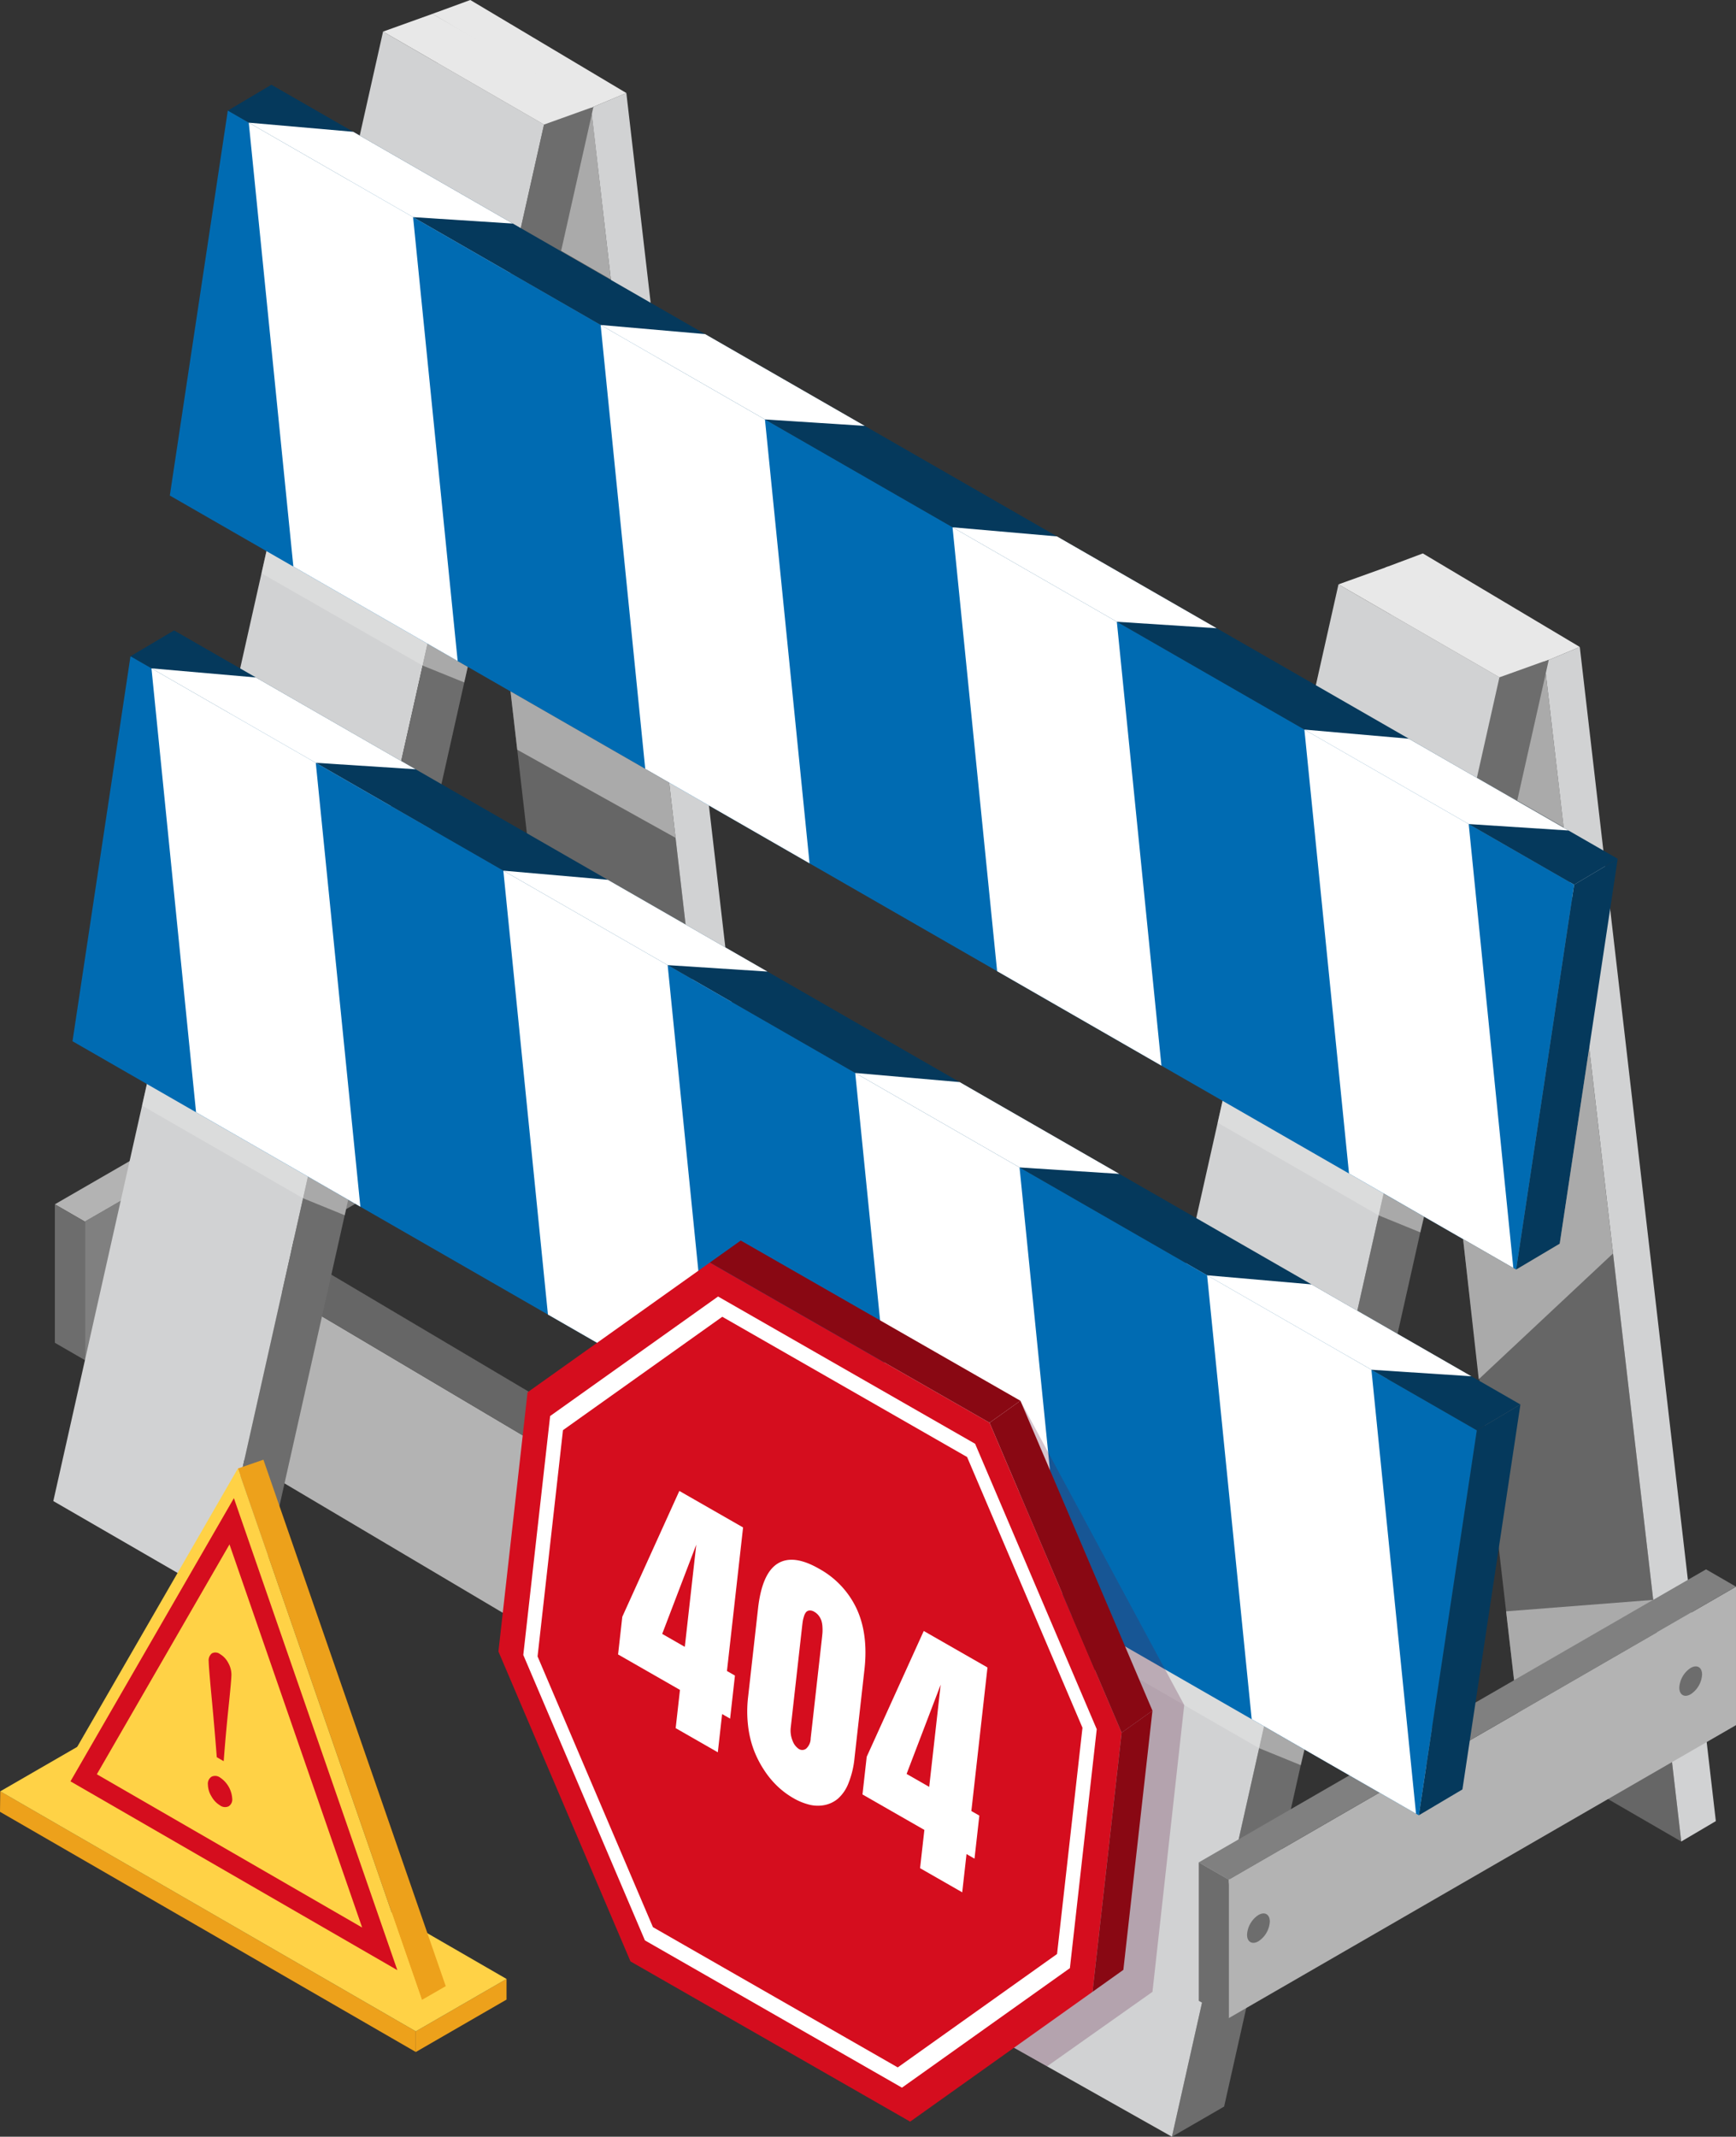
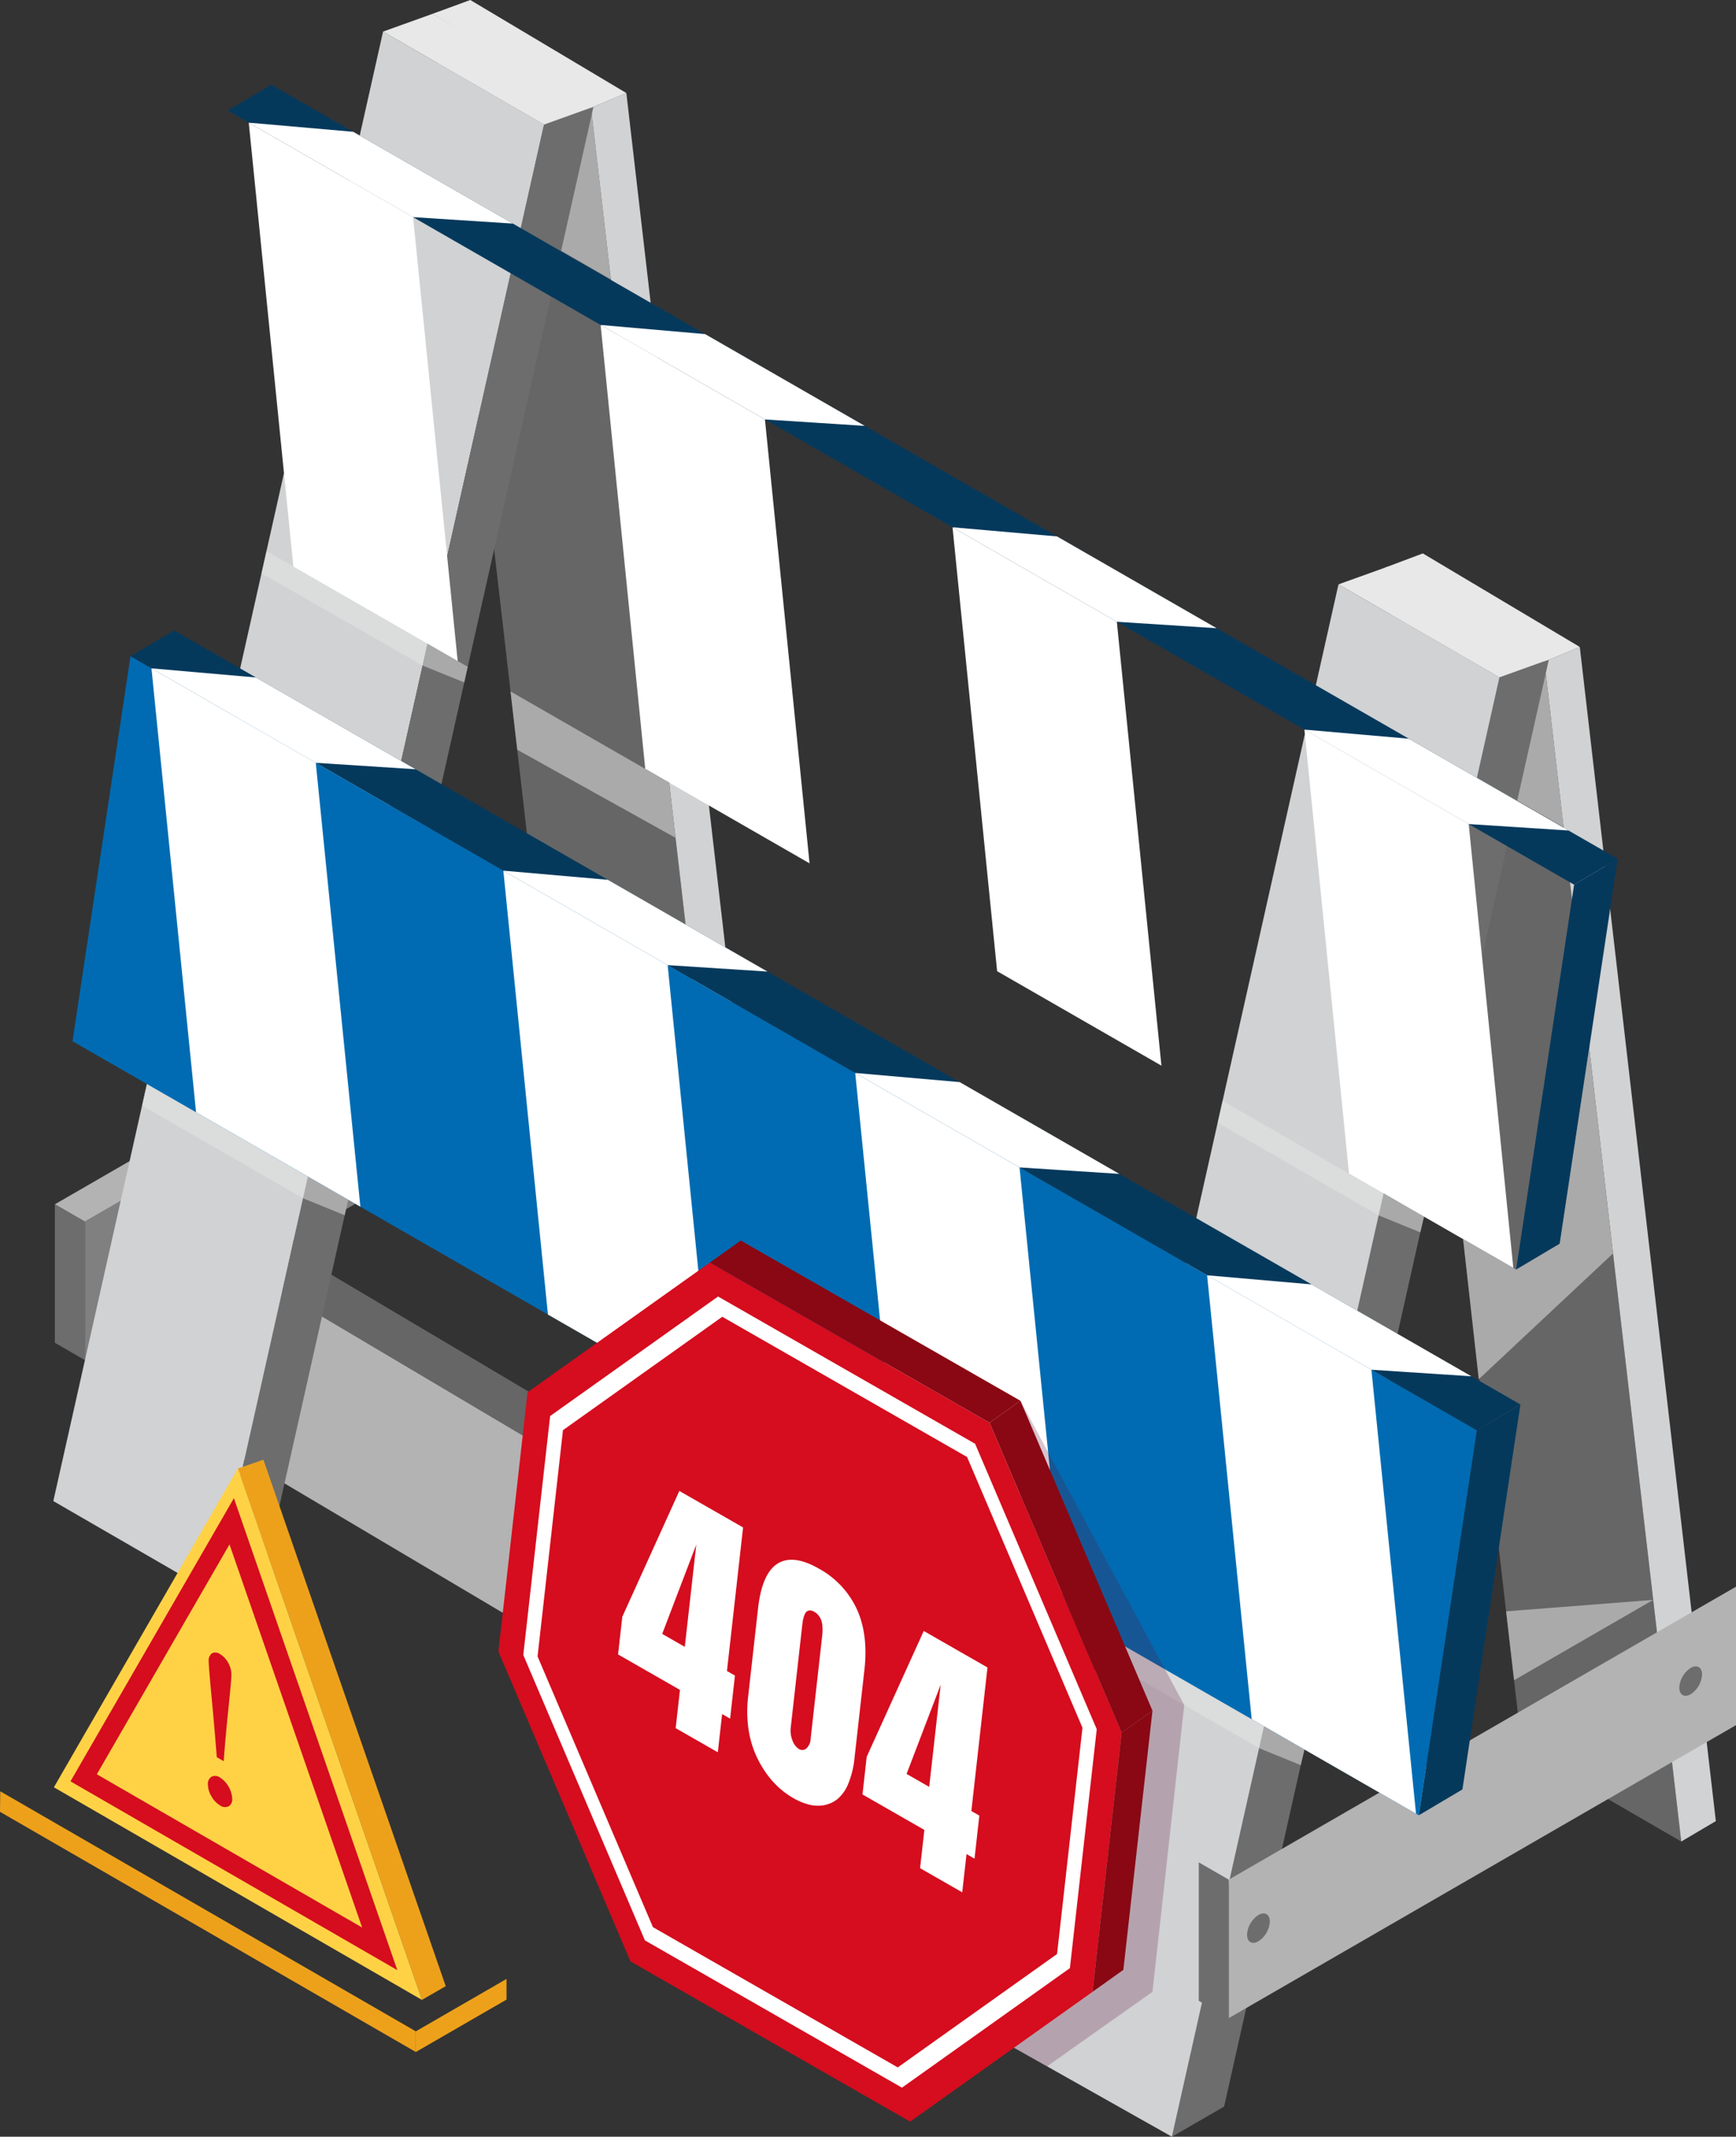
<svg xmlns="http://www.w3.org/2000/svg" width="397.633" height="489.187" viewBox="0 0 397.633 489.187">
  <rect x="0" y="0" width="397.633" height="489.187" fill="#333333" stroke="none" />
  <g id="Group_1228" data-name="Group 1228" transform="translate(-12309.918 6076.535)">
    <g id="Group_1350" data-name="Group 1350" transform="translate(12309.918 -6076.535)">
      <g id="Group_1339" data-name="Group 1339" transform="translate(12.212 0)">
        <g id="Group_1316" data-name="Group 1316" transform="translate(33.853 284.751)">
          <path id="Path_284" data-name="Path 284" d="M2304.88,2041.249l-8.29,38.411L2099.334,1962.77l8.289-38.414Z" transform="translate(-2099.334 -1919.23)" fill="#b3b3b3" />
          <path id="Path_285" data-name="Path 285" d="M2137.341,1906.8l-9.614,5.126,197.257,116.893,9.613-5.129Z" transform="translate(-2119.438 -1906.796)" fill="#666" />
          <path id="Path_286" data-name="Path 286" d="M2792.936,2307.206l-8.29,38.414-9.612,5.125,8.29-38.411Z" transform="translate(-2577.779 -2190.315)" fill="#d1d2d3" />
        </g>
        <g id="Group_1317" data-name="Group 1317" transform="translate(319.573 161.974)">
          <path id="Path_289" data-name="Path 289" d="M3096.729,1486.225l-8.341,41.119-10.318,5.54,8.341-41.117Z" transform="translate(-3078.07 -1486.225)" fill="#d1d2d3" />
        </g>
        <g id="Group_1320" data-name="Group 1320" transform="translate(0.356 208.633)">
          <path id="Path_293" data-name="Path 293" d="M2008.09,1726.7V1758.4l116.19-67.082v-31.707Z" transform="translate(-2001.229 -1655.656)" fill="gray" />
          <path id="Path_294" data-name="Path 294" d="M2100.779,1646.053l6.86,3.959-116.19,67.083-6.861-3.96Z" transform="translate(-1984.589 -1646.053)" fill="#b3b3b3" />
          <path id="Path_295" data-name="Path 295" d="M1984.589,1875.842v31.707l6.861,3.96V1879.8Z" transform="translate(-1984.589 -1808.76)" fill="#6d6d6d" />
        </g>
        <g id="Group_1321" data-name="Group 1321" transform="translate(305.147 126.7)">
          <path id="Path_296" data-name="Path 296" d="M3065.041,1397.974l31.347,270.094-36.465-21.119-31.267-270.577Z" transform="translate(-3028.656 -1373.167)" fill="#666" />
          <path id="Path_297" data-name="Path 297" d="M3161.4,1438.75l31.163,268.813-7.924,4.673-31.347-270.094Z" transform="translate(-3116.907 -1417.335)" fill="#d1d2d3" />
          <path id="Path_298" data-name="Path 298" d="M3037.2,1365.393l35.948,21.415-8.109,3.392-36.384-21.6Z" transform="translate(-3028.656 -1365.393)" fill="#e8e8e8" />
        </g>
        <g id="Group_1322" data-name="Group 1322" transform="translate(86.837)">
          <path id="Path_299" data-name="Path 299" d="M2317.141,963.751l31.151,268.7-36.447-21.259L2280.831,942.23Z" transform="translate(-2280.831 -939.063)" fill="#666" />
          <path id="Path_300" data-name="Path 300" d="M2413.318,1004.324l31.014,267.518-7.972,4.57-31.151-268.695Z" transform="translate(-2368.9 -983.029)" fill="#d1d2d3" />
          <path id="Path_301" data-name="Path 301" d="M2289.505,931.38l35.746,21.3-8.108,3.392-36.309-21.518Z" transform="translate(-2280.834 -931.38)" fill="#e8e8e8" />
        </g>
        <g id="Group_1323" data-name="Group 1323" transform="translate(219.253 133.784)">
          <path id="Path_302" data-name="Path 302" d="M2947.392,1448.653l-74.376,331.274-11.955,6.908,75.014-334.118Z" transform="translate(-2824.093 -1431.431)" fill="#6d6d6d" />
          <path id="Path_303" data-name="Path 303" d="M2846.406,1410.943l-75.013,334.118-36.969-20.826,75.115-334.577Z" transform="translate(-2734.424 -1389.658)" fill="#d1d2d3" />
        </g>
        <path id="Path_304" data-name="Path 304" d="M3003.052,1375.734l36.867,21.287-11.316,4.063-36.866-21.285Z" transform="translate(-2697.367 -1246.015)" fill="#e8e8e8" />
        <g id="Group_1324" data-name="Group 1324" transform="translate(0 7.23)">
          <path id="Path_305" data-name="Path 305" d="M2095.772,977.435l-75.538,336.449-36.863-21.31L2058.9,956.148Z" transform="translate(-1983.371 -956.148)" fill="#d1d2d3" />
          <path id="Path_306" data-name="Path 306" d="M2196.5,1015.152,2121.6,1348.736l-11.958,6.928,75.538-336.449Z" transform="translate(-2072.783 -997.927)" fill="#6d6d6d" />
        </g>
        <path id="Path_307" data-name="Path 307" d="M2253.43,942.237l36.865,21.286-11.314,4.062L2242.113,946.3Z" transform="translate(-2166.579 -939.067)" fill="#e8e8e8" />
        <path id="Path_308" data-name="Path 308" d="M2388.844,1020.664l4.345,37.906-11.387-6.545Z" transform="translate(-2265.489 -994.6)" fill="#aaa" style="mix-blend-mode: multiply;isolation: isolate" />
        <g id="Group_1325" data-name="Group 1325" transform="translate(262.37 359.289)">
          <path id="Path_309" data-name="Path 309" d="M2905.619,2242.783v31.707l116.191-67.083v-31.7Z" transform="translate(-2898.76 -2171.739)" fill="#b3b3b3" />
-           <path id="Path_310" data-name="Path 310" d="M2998.312,2162.127l6.86,3.963-116.191,67.081-6.859-3.961Z" transform="translate(-2882.122 -2162.127)" fill="gray" />
          <path id="Path_311" data-name="Path 311" d="M2882.122,2391.92v31.7l6.859,3.962v-31.707Z" transform="translate(-2882.122 -2324.838)" fill="#6d6d6d" />
        </g>
        <path id="Path_312" data-name="Path 312" d="M3138.507,1459.521l4.109,35.215-10.642-6.118Z" transform="translate(-2796.666 -1305.342)" fill="#aaa" style="mix-blend-mode: multiply;isolation: isolate" />
        <g id="Group_1326" data-name="Group 1326" transform="translate(20.33 126.166)" opacity="0.5" style="mix-blend-mode: multiply;isolation: isolate">
          <path id="Path_313" data-name="Path 313" d="M2841.171,2233.779l9.261,5.282-.868,3.588-9.532-3.888-36.882-21.216,1.125-5.01Z" transform="translate(-2584.164 -1964.696)" fill="#e6e6e6" style="mix-blend-mode: multiply;isolation: isolate" />
          <path id="Path_314" data-name="Path 314" d="M2898.074,1794.692l36.9,21.245,9.259,5.282-.867,3.586-9.532-3.886L2896.95,1799.7Z" transform="translate(-2650.581 -1668.833)" fill="#e6e6e6" style="mix-blend-mode: multiply;isolation: isolate" />
          <path id="Path_315" data-name="Path 315" d="M2147.882,1363.562l36.9,21.206,9.192,5.286-.8,3.577-9.533-3.858-36.9-21.124Z" transform="translate(-2119.378 -1363.562)" fill="#e6e6e6" style="mix-blend-mode: multiply;isolation: isolate" />
          <path id="Path_316" data-name="Path 316" d="M2054.126,1781.428l36.907,21.2,9.2,5.3-.806,3.568-9.531-3.885-36.883-21.216Z" transform="translate(-2053.012 -1659.442)" fill="#e6e6e6" style="mix-blend-mode: multiply;isolation: isolate" />
        </g>
        <g id="Group_1331" data-name="Group 1331" transform="translate(4.395 19.398)">
          <g id="Group_1328" data-name="Group 1328" transform="translate(22.289)">
            <path id="Path_317" data-name="Path 317" d="M2130.249,997.827l308.379,177.215-9.985,5.927-308.379-177.215Z" transform="translate(-2106.986 -997.827)" fill="#05395c" />
            <path id="Path_318" data-name="Path 318" d="M3154.392,1604.878l-13.28,88.127-9.985,5.925,13.28-88.125Z" transform="translate(-2822.749 -1427.663)" fill="#05395c" />
-             <path id="Path_319" data-name="Path 319" d="M2088.059,1018.13l308.377,177.215-13.28,88.125-308.376-177.213Z" transform="translate(-2074.779 -1012.203)" fill="#006bb2" />
            <g id="Group_1327" data-name="Group 1327" transform="translate(18.084 8.686)">
              <path id="Path_320" data-name="Path 320" d="M3012.855,1626.815l-37.635-21.629L2965,1503.557l37.635,21.629Z" transform="translate(-2723.207 -1364.607)" fill="#fff" />
              <path id="Path_321" data-name="Path 321" d="M2736.763,1468.151l-37.635-21.628-10.214-101.63,37.635,21.628Z" transform="translate(-2527.716 -1252.261)" fill="#fff" />
              <path id="Path_322" data-name="Path 322" d="M2460.669,1309.491l-37.634-21.627-10.215-101.628,37.634,21.63Z" transform="translate(-2332.221 -1139.92)" fill="#fff" />
              <path id="Path_323" data-name="Path 323" d="M2174.363,1049.208l10.213,101.629-37.634-21.629-10.216-101.627Z" transform="translate(-2136.726 -1027.581)" fill="#fff" />
            </g>
            <path id="Path_324" data-name="Path 324" d="M2688.915,1344.894l23.926,2.09L2749.406,1368l-22.856-1.474Z" transform="translate(-2509.632 -1243.575)" fill="#fff" />
            <path id="Path_325" data-name="Path 325" d="M2965,1503.557l23.925,2.09,36.567,21.012-22.856-1.474Z" transform="translate(-2705.123 -1355.921)" fill="#fff" />
            <path id="Path_326" data-name="Path 326" d="M2412.82,1186.235l23.924,2.089,36.567,21.014-22.857-1.473Z" transform="translate(-2314.137 -1131.234)" fill="#fff" />
            <path id="Path_327" data-name="Path 327" d="M2136.726,1027.581l23.926,2.088,36.566,21.013-22.855-1.474Z" transform="translate(-2118.642 -1018.895)" fill="#fff" />
          </g>
          <g id="Group_1330" data-name="Group 1330" transform="translate(0 124.931)">
            <path id="Path_328" data-name="Path 328" d="M2053.9,1425.778l308.377,177.212-9.984,5.926L2043.919,1431.7Z" transform="translate(-2030.639 -1425.778)" fill="#05395c" />
            <path id="Path_329" data-name="Path 329" d="M3078.044,2032.819l-13.28,88.131-9.985,5.923,13.28-88.128Z" transform="translate(-2746.401 -1855.607)" fill="#05395c" />
            <path id="Path_330" data-name="Path 330" d="M2011.708,1446.07l308.379,177.214-13.281,88.128L1998.428,1534.2Z" transform="translate(-1998.428 -1440.146)" fill="#006bb2" />
            <g id="Group_1329" data-name="Group 1329" transform="translate(18.086 8.684)">
              <path id="Path_331" data-name="Path 331" d="M2936.512,2054.764l-37.636-21.627-10.214-101.627,37.635,21.626Z" transform="translate(-2646.865 -1792.557)" fill="#fff" />
              <path id="Path_332" data-name="Path 332" d="M2660.418,1896.1l-37.636-21.627-10.214-101.629,37.636,21.627Z" transform="translate(-2451.37 -1680.21)" fill="#fff" />
              <path id="Path_333" data-name="Path 333" d="M2384.322,1737.439l-37.635-21.627-10.216-101.629,37.636,21.628Z" transform="translate(-2255.874 -1567.867)" fill="#fff" />
              <path id="Path_334" data-name="Path 334" d="M2098.018,1477.152l10.214,101.629-37.635-21.628-10.215-101.628Z" transform="translate(-2060.382 -1455.525)" fill="#fff" />
            </g>
            <path id="Path_335" data-name="Path 335" d="M2612.568,1772.844l23.925,2.09,36.567,21.013-22.856-1.476Z" transform="translate(-2433.284 -1671.526)" fill="#fff" />
            <path id="Path_336" data-name="Path 336" d="M2888.662,1931.509l23.924,2.087,36.6,21.033-22.891-1.494Z" transform="translate(-2628.778 -1783.872)" fill="#fff" />
            <path id="Path_337" data-name="Path 337" d="M2336.472,1614.183l23.926,2.09,36.566,21.013-22.856-1.475Z" transform="translate(-2237.788 -1559.182)" fill="#fff" />
            <path id="Path_338" data-name="Path 338" d="M2060.382,1455.525l23.925,2.089,36.566,21.013-22.855-1.475Z" transform="translate(-2042.296 -1446.841)" fill="#fff" />
          </g>
        </g>
        <g id="Group_1332" data-name="Group 1332" transform="translate(273.428 381.505)">
          <path id="Path_339" data-name="Path 339" d="M3261.76,2238.584c1.44-.832,2.606-.157,2.606,1.506a5.76,5.76,0,0,1-2.606,4.514c-1.441.832-2.607.157-2.607-1.506A5.758,5.758,0,0,1,3261.76,2238.584Z" transform="translate(-3160.146 -2238.228)" fill="#6d6d6d" />
          <path id="Path_340" data-name="Path 340" d="M2922.608,2432.337c1.441-.831,2.607-.158,2.607,1.5a5.754,5.754,0,0,1-2.607,4.515c-1.439.832-2.606.159-2.606-1.5A5.765,5.765,0,0,1,2922.608,2432.337Z" transform="translate(-2920.002 -2375.419)" fill="#6d6d6d" />
        </g>
      </g>
      <g id="Group_1345" data-name="Group 1345" transform="translate(0 334.188)">
        <path id="Path_355" data-name="Path 355" d="M2036.779,2391.15v4.729l-95.241-54.988.057-4.7Z" transform="translate(-1941.538 -2260.28)" fill="#eda11b" />
        <path id="Path_356" data-name="Path 356" d="M2288.568,2483.332v4.732l-20.782,12v-4.729Z" transform="translate(-2172.545 -2364.463)" fill="#eda11b" />
-         <path id="Path_357" data-name="Path 357" d="M1962.527,2295.1l95.18,54.952-20.782,12-95.181-54.953Z" transform="translate(-1941.684 -2231.177)" fill="#ffd246" />
        <path id="Path_358" data-name="Path 358" d="M2134.041,2076.144l-5.844,2.018,42.151,121.651,5.455-3.142Z" transform="translate(-2073.706 -2076.144)" fill="#eda11b" />
        <g id="Group_1341" data-name="Group 1341" transform="translate(12.339 1.993)">
          <g id="Group_1340" data-name="Group 1340">
            <path id="Path_359" data-name="Path 359" d="M2025.958,2082.97l42.151,121.676-84.3-48.672Z" transform="translate(-1983.806 -2082.97)" fill="#ffd246" />
          </g>
        </g>
        <g id="Group_1343" data-name="Group 1343" transform="translate(16.142 8.803)">
          <g id="Group_1342" data-name="Group 1342">
            <path id="Path_360" data-name="Path 360" d="M1996.832,2171.13l37.432-64.833,37.434,108.056Zm6.038-1.618,60.769,35.084-30.384-87.71Z" transform="translate(-1996.832 -2106.297)" fill="#d50d1e" />
          </g>
        </g>
        <g id="Group_1344" data-name="Group 1344" transform="translate(47.62 44.132)" style="mix-blend-mode: multiply;isolation: isolate">
          <path id="Path_361" data-name="Path 361" d="M2105.677,2231.45l-1.586-.915q-.507-6.558-1.178-13.658t-.671-8.272a2.05,2.05,0,0,1,.732-1.843,1.725,1.725,0,0,1,1.87.176,4.991,4.991,0,0,1,1.87,2,5.528,5.528,0,0,1,.732,2.676q0,1.173-.661,7.5T2105.677,2231.45Z" transform="translate(-2102.058 -2206.56)" fill="#d50d1e" />
          <path id="Path_362" data-name="Path 362" d="M2102.22,2336.664a1.886,1.886,0,0,1,1.962.182,6.229,6.229,0,0,1,2.784,4.823,1.825,1.825,0,0,1-.824,1.764,1.924,1.924,0,0,1-1.96-.205,5.51,5.51,0,0,1-1.962-2.059,5.361,5.361,0,0,1-.823-2.715A1.886,1.886,0,0,1,2102.22,2336.664Z" transform="translate(-2101.397 -2308.212)" fill="#d50d1e" />
        </g>
      </g>
      <g id="Group_1349" data-name="Group 1349" transform="translate(114.166 284.009)">
        <path id="Path_364" data-name="Path 364" d="M2774.208,2099.574l-7.275,65.66-24.146,17.056-8.363-4.712,2.258-147.671Z" transform="translate(-2617.125 -1993.226)" fill="#5d1b43" opacity="0.25" style="mix-blend-mode: multiply;isolation: isolate" />
        <g id="Group_1348" data-name="Group 1348">
          <g id="Group_1346" data-name="Group 1346">
            <path id="Path_365" data-name="Path 365" d="M2381.051,1921.5l64.057,36.679,30.249,70.953-6.669,59.342-41.766,29.714-64.056-36.68-30.25-70.954,6.669-59.339Z" transform="translate(-2332.616 -1916.467)" fill="#d50d1e" />
            <path id="Path_366" data-name="Path 366" d="M2358.272,1975.52l-6.147,54.7,27.86,65.349,58.877,33.714,38.465-27.365,6.148-54.7-27.86-65.347-58.877-33.714Zm2.942,3.234,36.49-25.959,56.075,32.11,26.427,61.981-5.823,51.8-36.488,25.961-56.075-32.11-26.427-61.984Z" transform="translate(-2346.43 -1935.34)" fill="#fff" />
            <path id="Path_367" data-name="Path 367" d="M2505.6,1904.256l-7.067,5.034,64.056,36.679,7.065-5.032Z" transform="translate(-2450.096 -1904.256)" fill="#890813" />
            <path id="Path_368" data-name="Path 368" d="M2725.022,2029.906l-7.065,5.032,30.249,70.954,7.066-5.031Z" transform="translate(-2605.465 -1993.226)" fill="#890813" />
            <path id="Path_369" data-name="Path 369" d="M2812.466,2272.96,2805.8,2332.3l-7.066,5.033,6.669-59.342Z" transform="translate(-2662.659 -2165.326)" fill="#890813" />
          </g>
          <g id="Group_1347" data-name="Group 1347" transform="translate(27.404 57.329)">
            <path id="Path_370" data-name="Path 370" d="M2453.259,2142.908l-1.108,9.858-1.831-1.05-.984,8.759-9.653-5.531.984-8.755-14.179-8.118.97-8.627,13.064-28.807,14.6,8.359-3.693,32.864Zm-16.663-9.54,5.178,2.967,2.629-23.4Z" transform="translate(-2426.489 -2100.638)" fill="#fff" />
            <path id="Path_371" data-name="Path 371" d="M2528.04,2186.043l2.276-20.261q.9-8.045,4.469-10.287t9.5,1.158a20.257,20.257,0,0,1,8.651,9.235q2.658,5.807,1.756,13.856l-2.277,20.261a20.746,20.746,0,0,1-1.385,5.76,9.113,9.113,0,0,1-2.385,3.515,6.852,6.852,0,0,1-3.105,1.491,8.025,8.025,0,0,1-3.5-.1,14.017,14.017,0,0,1-3.634-1.495,19.087,19.087,0,0,1-3.507-2.593,20.709,20.709,0,0,1-3.095-3.681,23.742,23.742,0,0,1-2.415-4.65,23.269,23.269,0,0,1-1.355-5.659A28.148,28.148,0,0,1,2528.04,2186.043Zm14.339,9.417,2.558-22.752c.062-.561.107-1.009.136-1.349a10.478,10.478,0,0,0,0-1.342,6.055,6.055,0,0,0-.219-1.4,4.06,4.06,0,0,0-.581-1.141,3.287,3.287,0,0,0-1.063-.952,1.849,1.849,0,0,0-1.135-.307,1.177,1.177,0,0,0-.752.38,2.769,2.769,0,0,0-.488.991,7.519,7.519,0,0,0-.286,1.179c-.045.329-.1.774-.164,1.336l-2.557,22.749a6.181,6.181,0,0,0,.407,3.207,3.825,3.825,0,0,0,1.444,1.876,1.458,1.458,0,0,0,1.667-.093A3.216,3.216,0,0,0,2542.378,2195.46Z" transform="translate(-2498.259 -2138.85)" fill="#fff" />
            <path id="Path_372" data-name="Path 372" d="M2645.021,2252.721l-1.108,9.856-1.83-1.05-.985,8.757-9.655-5.527.985-8.759-14.176-8.117.969-8.629,13.065-28.8,14.6,8.356-3.695,32.866Zm-16.663-9.542,5.178,2.964,2.63-23.4Z" transform="translate(-2562.271 -2178.392)" fill="#fff" />
          </g>
        </g>
      </g>
    </g>
    <path id="Path_373" data-name="Path 373" d="M3118.4,1753.327l5.457,47.024-30.751,28.791-3.586-32.083,12.145,6.983,9.985-5.925Z" transform="translate(9555.522 -7589.913)" fill="#aaa" style="mix-blend-mode: multiply;isolation: isolate" />
    <path id="Path_374" data-name="Path 374" d="M3156.954,2186.069l-33.693,2.625,1.824,15.774Z" transform="translate(9531.635 -7896.326)" fill="#aaa" style="mix-blend-mode: multiply;isolation: isolate" />
    <path id="Path_375" data-name="Path 375" d="M2378.441,1494.51l1.465,12.638-36.256-20.167-1.539-13.347Z" transform="translate(10084.745 -7391.87)" fill="#aaa" style="mix-blend-mode: multiply;isolation: isolate" />
  </g>
</svg>